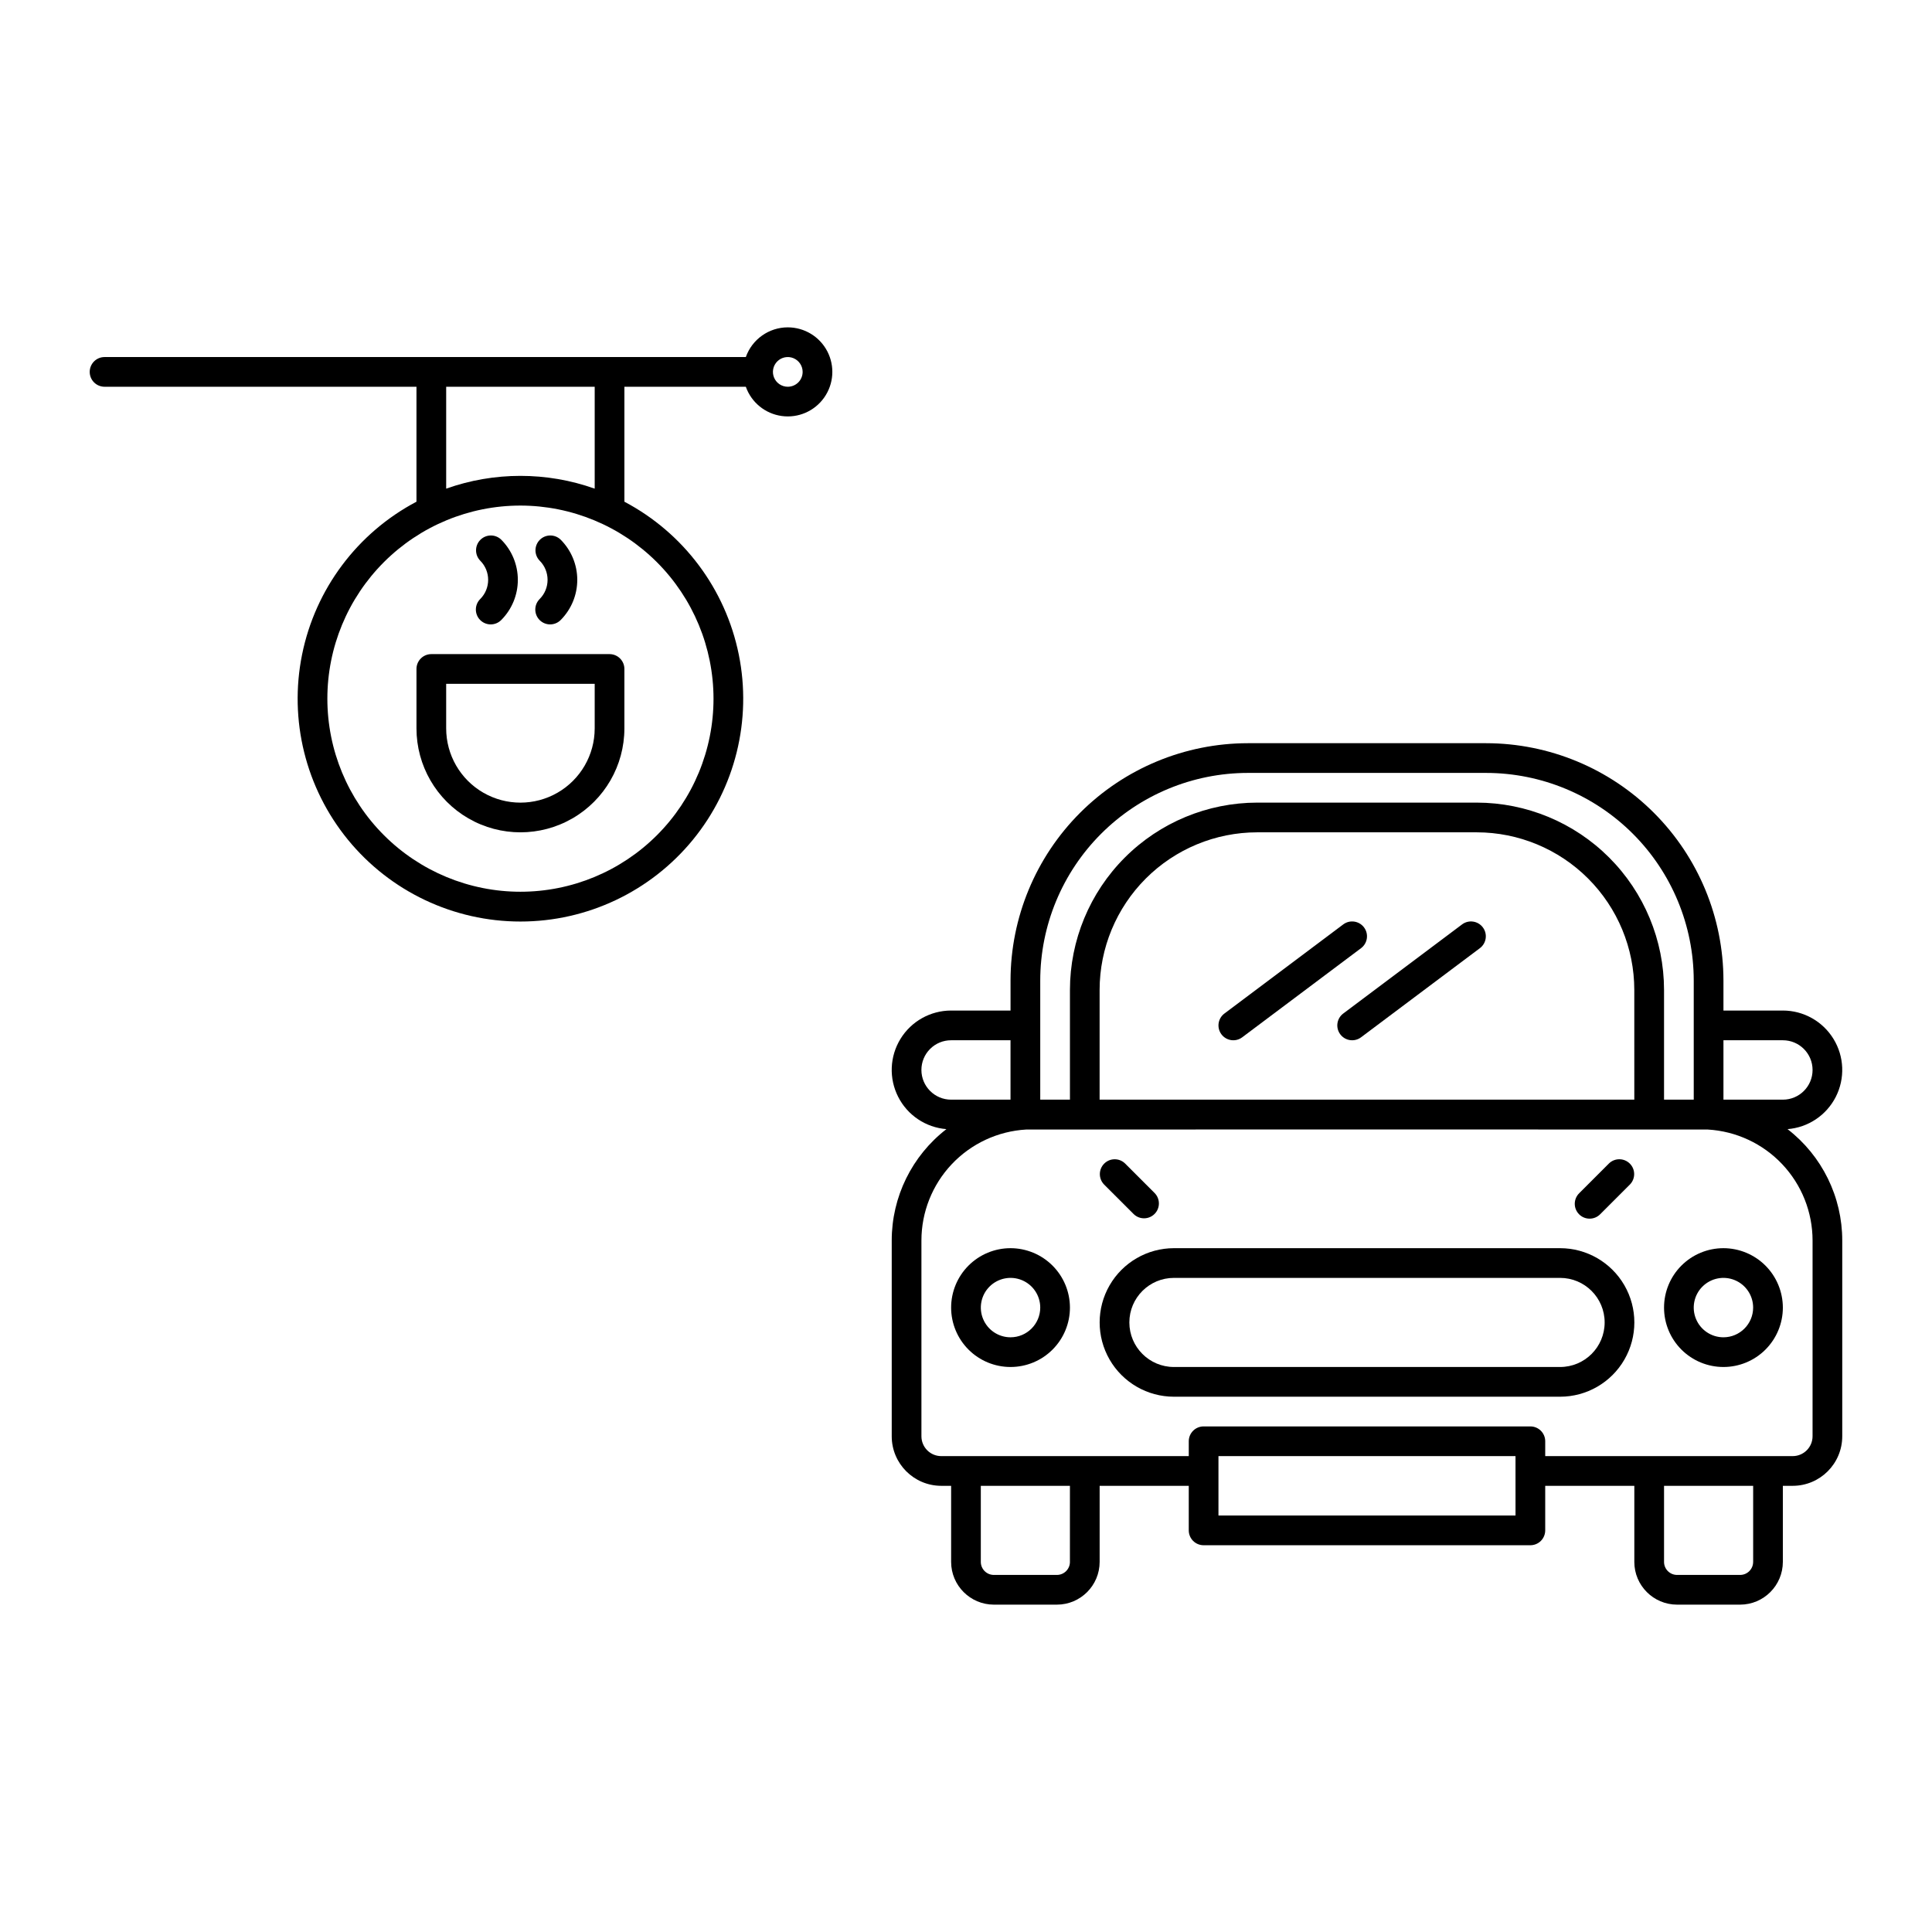
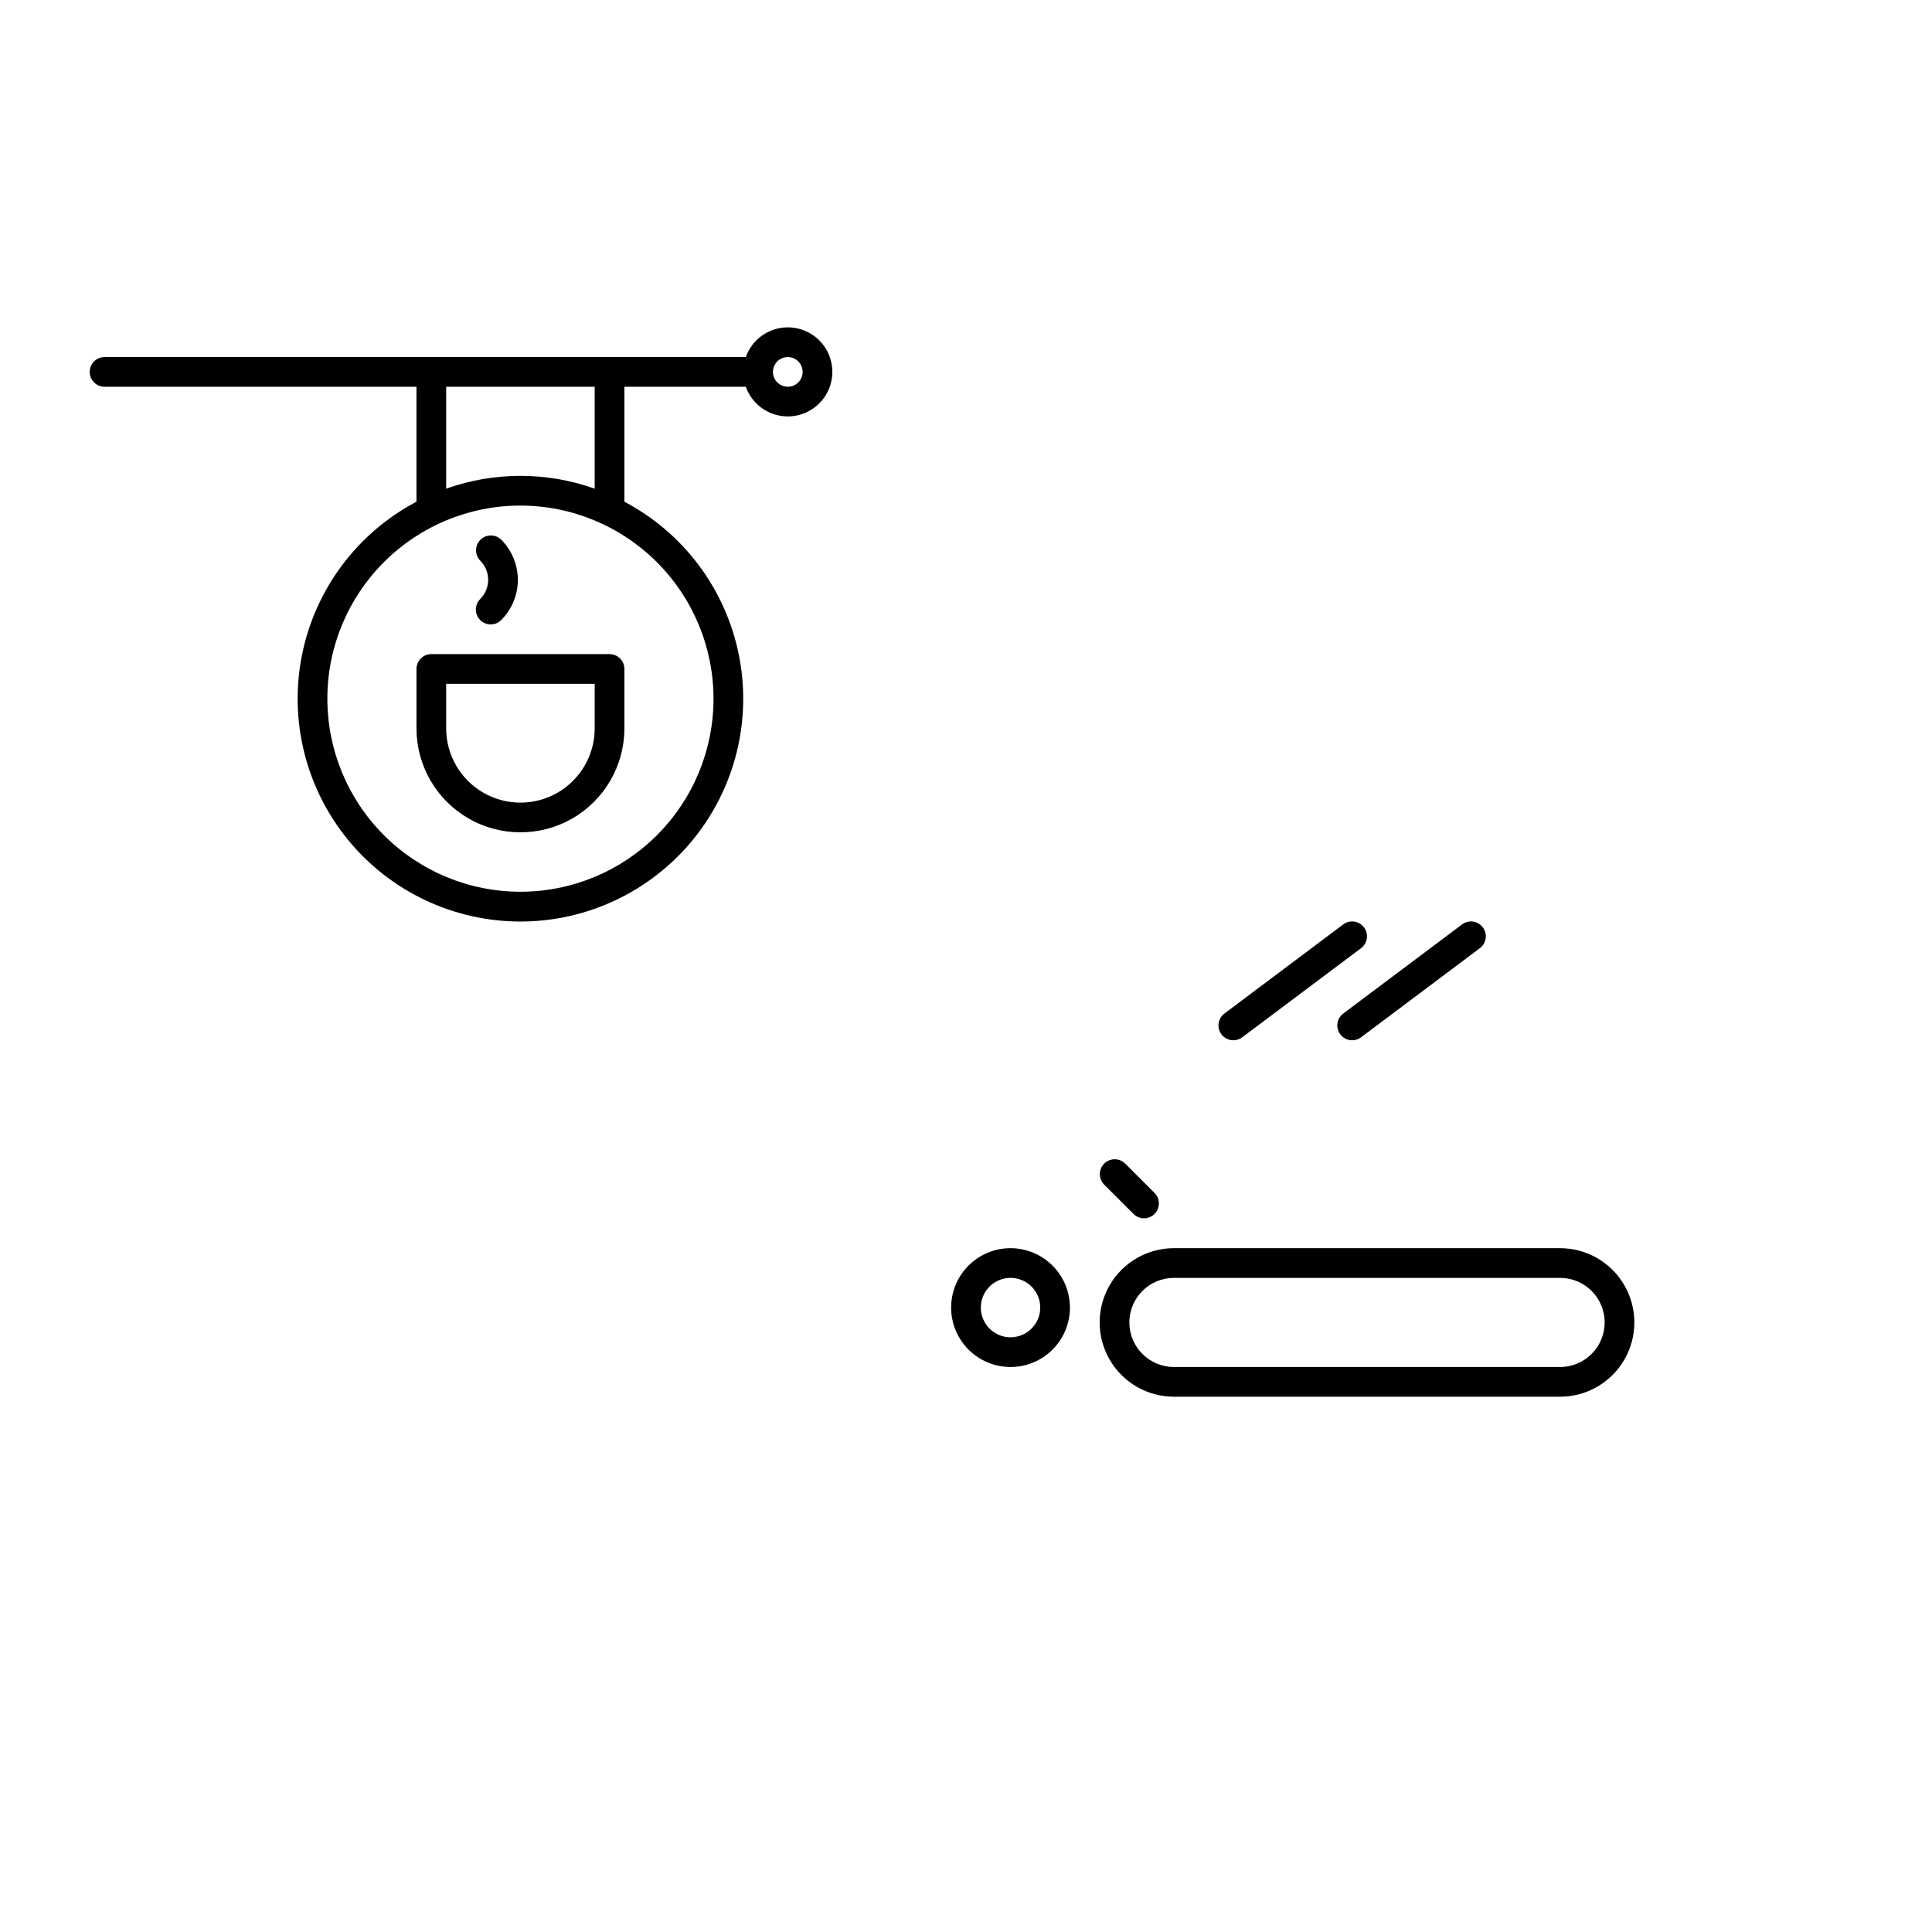
<svg xmlns="http://www.w3.org/2000/svg" fill="#000000" width="800px" height="800px" version="1.1" viewBox="144 144 512 512">
  <g>
-     <path d="m617.72 443.23c5.457-0.43 10.297-3.668 12.781-8.547s2.254-10.699-0.609-15.363c-2.859-4.668-7.941-7.516-13.414-7.516h-15.746v-7.969c-0.02-16.672-6.648-32.652-18.438-44.441-11.785-11.785-27.77-18.418-44.441-18.438h-63.172c-16.668 0.02-32.652 6.652-44.441 18.438-11.785 11.789-18.418 27.77-18.438 44.441v7.969h-15.742c-5.477 0-10.559 2.844-13.422 7.512-2.863 4.664-3.094 10.484-0.609 15.363 2.481 4.883 7.324 8.121 12.781 8.551-9.141 7.066-14.496 17.969-14.492 29.52v51.879c0.004 7.246 5.879 13.121 13.125 13.129h2.617v20.164c0.008 6.25 5.074 11.316 11.324 11.324h16.711c6.25-0.008 11.316-5.074 11.324-11.324v-20.164h23.617v11.809c0 1.043 0.414 2.047 1.152 2.785 0.738 0.738 1.738 1.152 2.785 1.152h86.594-0.004c1.043 0 2.047-0.414 2.785-1.152 0.738-0.738 1.152-1.742 1.152-2.785v-11.809h23.617v20.164h-0.004c0.008 6.25 5.074 11.316 11.328 11.324h16.707c6.254-0.008 11.32-5.074 11.328-11.324v-20.164h2.617c7.246-0.008 13.117-5.879 13.125-13.125v-51.879c0.004-11.555-5.352-22.461-14.5-29.523zm-1.242-23.551c4.348 0 7.871 3.523 7.871 7.871 0 4.348-3.523 7.871-7.871 7.871h-15.746v-15.742zm-141.8-70.848h63.172c14.586 0.016 28.566 5.816 38.879 16.129s16.113 24.293 16.129 38.875v31.586h-7.871v-29.098c-0.016-13.156-5.25-25.77-14.551-35.07-9.305-9.305-21.918-14.535-35.074-14.551h-58.191c-13.16 0.016-25.773 5.246-35.074 14.551-9.305 9.301-14.535 21.914-14.551 35.07v29.098h-7.871v-31.586c0.016-14.582 5.816-28.562 16.129-38.875s24.293-16.113 38.875-16.129zm102.43 86.59h-141.7v-29.098c0.012-11.066 4.418-21.68 12.242-29.508 7.828-7.828 18.441-12.23 29.512-12.242h58.195-0.004c11.07 0.012 21.684 4.414 29.508 12.242 7.828 7.828 12.23 18.441 12.242 29.508zm-188.93-7.871h0.004c-0.004-2.09 0.82-4.094 2.301-5.57 1.477-1.48 3.481-2.305 5.57-2.301h15.742v15.742h-15.742c-4.344-0.004-7.867-3.527-7.871-7.871zm39.359 130.37h0.004c0 1.906-1.547 3.453-3.453 3.453h-16.711c-1.906 0-3.449-1.547-3.453-3.453v-20.164h23.617zm118.09-12.289h-78.723v-15.746h78.719zm62.977 12.289h-0.004c0 1.906-1.547 3.453-3.453 3.453h-16.707c-1.906 0-3.453-1.547-3.453-3.453v-20.164h23.617zm15.742-33.289c-0.004 2.898-2.356 5.25-5.254 5.254h-65.594v-3.938c0-1.043-0.414-2.043-1.152-2.781-0.738-0.738-1.742-1.152-2.785-1.152h-86.59c-2.176 0-3.938 1.762-3.938 3.934v3.938h-65.594c-2.902-0.004-5.25-2.356-5.254-5.254v-51.879c-0.004-7.516 2.867-14.746 8.023-20.215 5.16-5.469 12.211-8.762 19.715-9.199 0.57-0.027 180.12-0.027 180.65 0 7.508 0.434 14.566 3.719 19.73 9.188 5.164 5.469 8.043 12.707 8.043 20.227z" />
    <path d="m557.44 474.78h-102.34c-7.031 0-13.527 3.754-17.043 9.84-3.516 6.09-3.516 13.594 0 19.684 3.516 6.086 10.012 9.84 17.043 9.84h102.34c7.031 0 13.531-3.754 17.043-9.84 3.516-6.09 3.516-13.594 0-19.684-3.512-6.086-10.012-9.84-17.043-9.84zm0 31.488h-102.34c-6.519 0-11.809-5.285-11.809-11.809 0-6.519 5.289-11.805 11.809-11.805h102.34c6.523 0 11.809 5.285 11.809 11.805 0 6.523-5.285 11.809-11.809 11.809z" />
    <path d="m411.8 474.78c-4.172 0-8.18 1.66-11.133 4.613-2.949 2.953-4.609 6.957-4.609 11.133 0 4.176 1.66 8.18 4.609 11.133 2.953 2.953 6.961 4.609 11.133 4.609 4.176 0 8.184-1.656 11.133-4.609 2.953-2.953 4.613-6.957 4.613-11.133-0.004-4.176-1.664-8.176-4.617-11.129-2.953-2.949-6.953-4.609-11.129-4.617zm0 23.617c-3.184 0-6.051-1.918-7.269-4.859-1.219-2.941-0.547-6.328 1.703-8.578 2.254-2.25 5.641-2.926 8.582-1.707 2.941 1.219 4.859 4.09 4.859 7.273-0.008 4.344-3.527 7.867-7.875 7.871z" />
-     <path d="m600.73 474.78c-4.176 0-8.18 1.66-11.133 4.613-2.953 2.953-4.609 6.957-4.609 11.133 0 4.176 1.656 8.18 4.609 11.133 2.953 2.953 6.957 4.609 11.133 4.609s8.18-1.656 11.133-4.609c2.953-2.953 4.613-6.957 4.613-11.133-0.008-4.176-1.668-8.176-4.617-11.129-2.953-2.949-6.953-4.609-11.129-4.617zm0 23.617c-3.184 0-6.055-1.918-7.273-4.859-1.219-2.941-0.543-6.328 1.707-8.578 2.254-2.25 5.637-2.926 8.578-1.707s4.859 4.09 4.859 7.273c-0.004 4.344-3.523 7.867-7.871 7.871z" />
    <path d="m505.48 389.77c-1.305-1.738-3.773-2.094-5.512-0.789l-31.488 23.617c-1.738 1.305-2.09 3.769-0.785 5.512 1.305 1.738 3.769 2.09 5.508 0.785l31.488-23.617c1.738-1.301 2.094-3.769 0.789-5.508z" />
    <path d="m531.46 388.98-31.488 23.617c-1.738 1.305-2.09 3.769-0.785 5.512 1.305 1.738 3.769 2.09 5.508 0.785l31.488-23.617c1.738-1.301 2.094-3.769 0.789-5.508-1.305-1.738-3.773-2.094-5.512-0.789z" />
    <path d="m254.37 321.28v15.746c0 9.844 5.25 18.938 13.773 23.859 8.527 4.922 19.027 4.922 27.555 0 8.523-4.922 13.773-14.016 13.773-23.859v-15.746c0-1.043-0.414-2.043-1.152-2.781-0.738-0.738-1.738-1.152-2.781-1.152h-47.234c-2.172 0-3.934 1.762-3.934 3.934zm7.871 3.938h39.359v11.809c0 7.031-3.75 13.527-9.84 17.043-6.09 3.516-13.59 3.516-19.68 0s-9.84-10.012-9.84-17.043z" />
    <path d="m271.26 308.32c1.539 1.539 4.031 1.539 5.566 0 2.824-2.828 4.406-6.66 4.406-10.652 0-3.996-1.582-7.828-4.406-10.656-1.543-1.492-4-1.469-5.516 0.047-1.52 1.52-1.539 3.973-0.051 5.519 2.809 2.812 2.809 7.363 0 10.176-1.535 1.539-1.535 4.031 0 5.566z" />
-     <path d="m287.01 308.32c1.535 1.539 4.027 1.539 5.566 0 2.82-2.828 4.406-6.66 4.406-10.652 0-3.996-1.586-7.828-4.406-10.656-1.547-1.492-4-1.469-5.519 0.047-1.516 1.52-1.539 3.973-0.047 5.519 2.805 2.812 2.805 7.363 0 10.176-1.535 1.539-1.535 4.031 0 5.566z" />
+     <path d="m287.01 308.32z" />
    <path d="m352.77 230.75c-4.996 0.008-9.449 3.16-11.117 7.871h-169.94c-2.176 0-3.938 1.762-3.938 3.938 0 2.172 1.762 3.934 3.938 3.934h82.656v30.465c-15.668 8.266-26.797 23.129-30.312 40.492-3.519 17.359 0.945 35.383 12.156 49.098 11.215 13.711 27.992 21.668 45.707 21.668 17.715 0 34.492-7.957 45.707-21.668 11.211-13.715 15.676-31.738 12.156-49.098-3.516-17.363-14.645-32.227-30.312-40.492v-30.465h32.18c1.473 4.16 5.141 7.148 9.508 7.75 4.371 0.605 8.711-1.277 11.254-4.883 2.547-3.602 2.871-8.32 0.84-12.238-2.031-3.914-6.074-6.371-10.484-6.371zm-19.68 98.398c0 13.574-5.391 26.586-14.988 36.184-9.594 9.594-22.609 14.988-36.18 14.988-13.57 0-26.586-5.394-36.18-14.988-9.598-9.598-14.988-22.609-14.988-36.184 0-13.57 5.391-26.582 14.988-36.18 9.594-9.594 22.609-14.988 36.18-14.988 13.566 0.016 26.57 5.414 36.164 15.004 9.594 9.594 14.988 22.602 15.004 36.164zm-31.488-55.656v0.004c-12.73-4.516-26.629-4.516-39.359 0v-27.004h39.359zm51.168-27c-1.59 0-3.027-0.957-3.637-2.43-0.609-1.469-0.27-3.16 0.855-4.289 1.125-1.125 2.816-1.461 4.289-0.852 1.469 0.609 2.43 2.043 2.43 3.637 0 1.043-0.414 2.043-1.152 2.781-0.738 0.738-1.742 1.152-2.785 1.152z" />
    <path d="m444.45 465.76c1.543 1.492 3.996 1.469 5.516-0.047 1.52-1.52 1.539-3.973 0.047-5.519l-7.871-7.871c-1.543-1.492-4-1.469-5.516 0.047-1.52 1.52-1.539 3.973-0.051 5.519z" />
-     <path d="m570.4 452.32-7.871 7.871c-0.758 0.734-1.191 1.742-1.199 2.797-0.012 1.055 0.406 2.07 1.152 2.816 0.746 0.75 1.762 1.164 2.816 1.152 1.055-0.008 2.062-0.441 2.797-1.199l7.871-7.871c1.492-1.547 1.473-4-0.047-5.519-1.52-1.516-3.973-1.539-5.519-0.047z" />
  </g>
</svg>